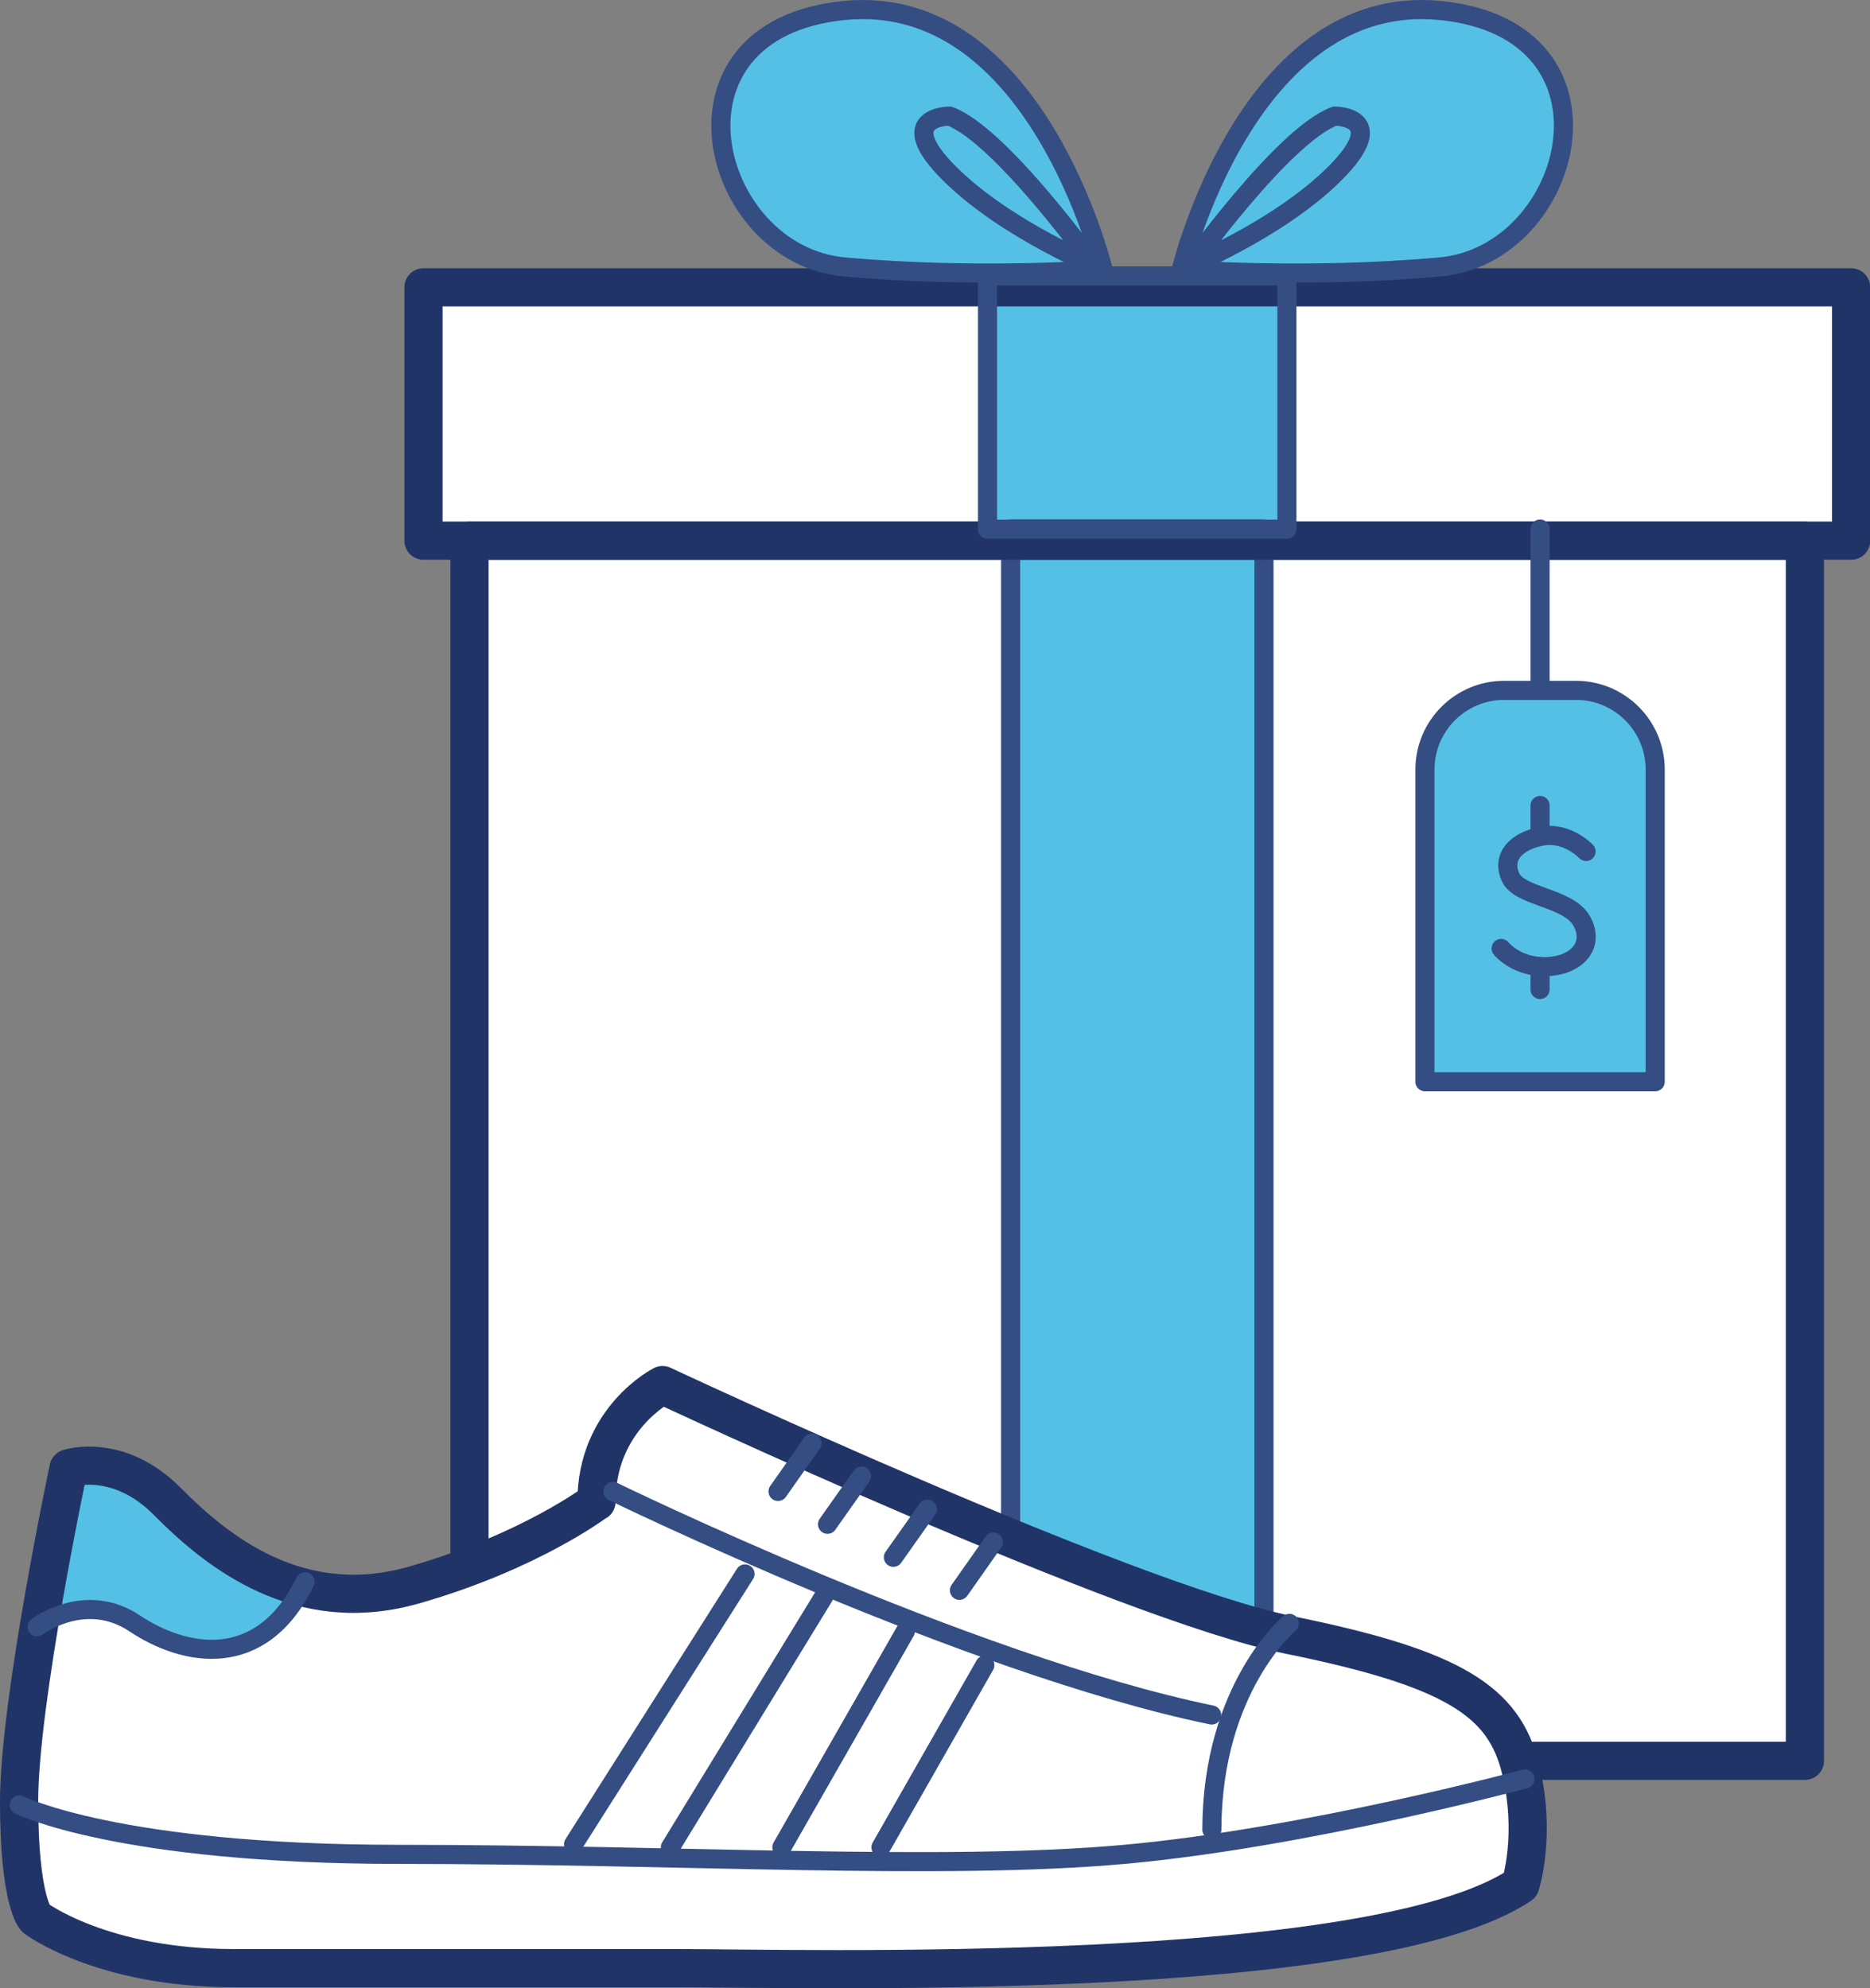
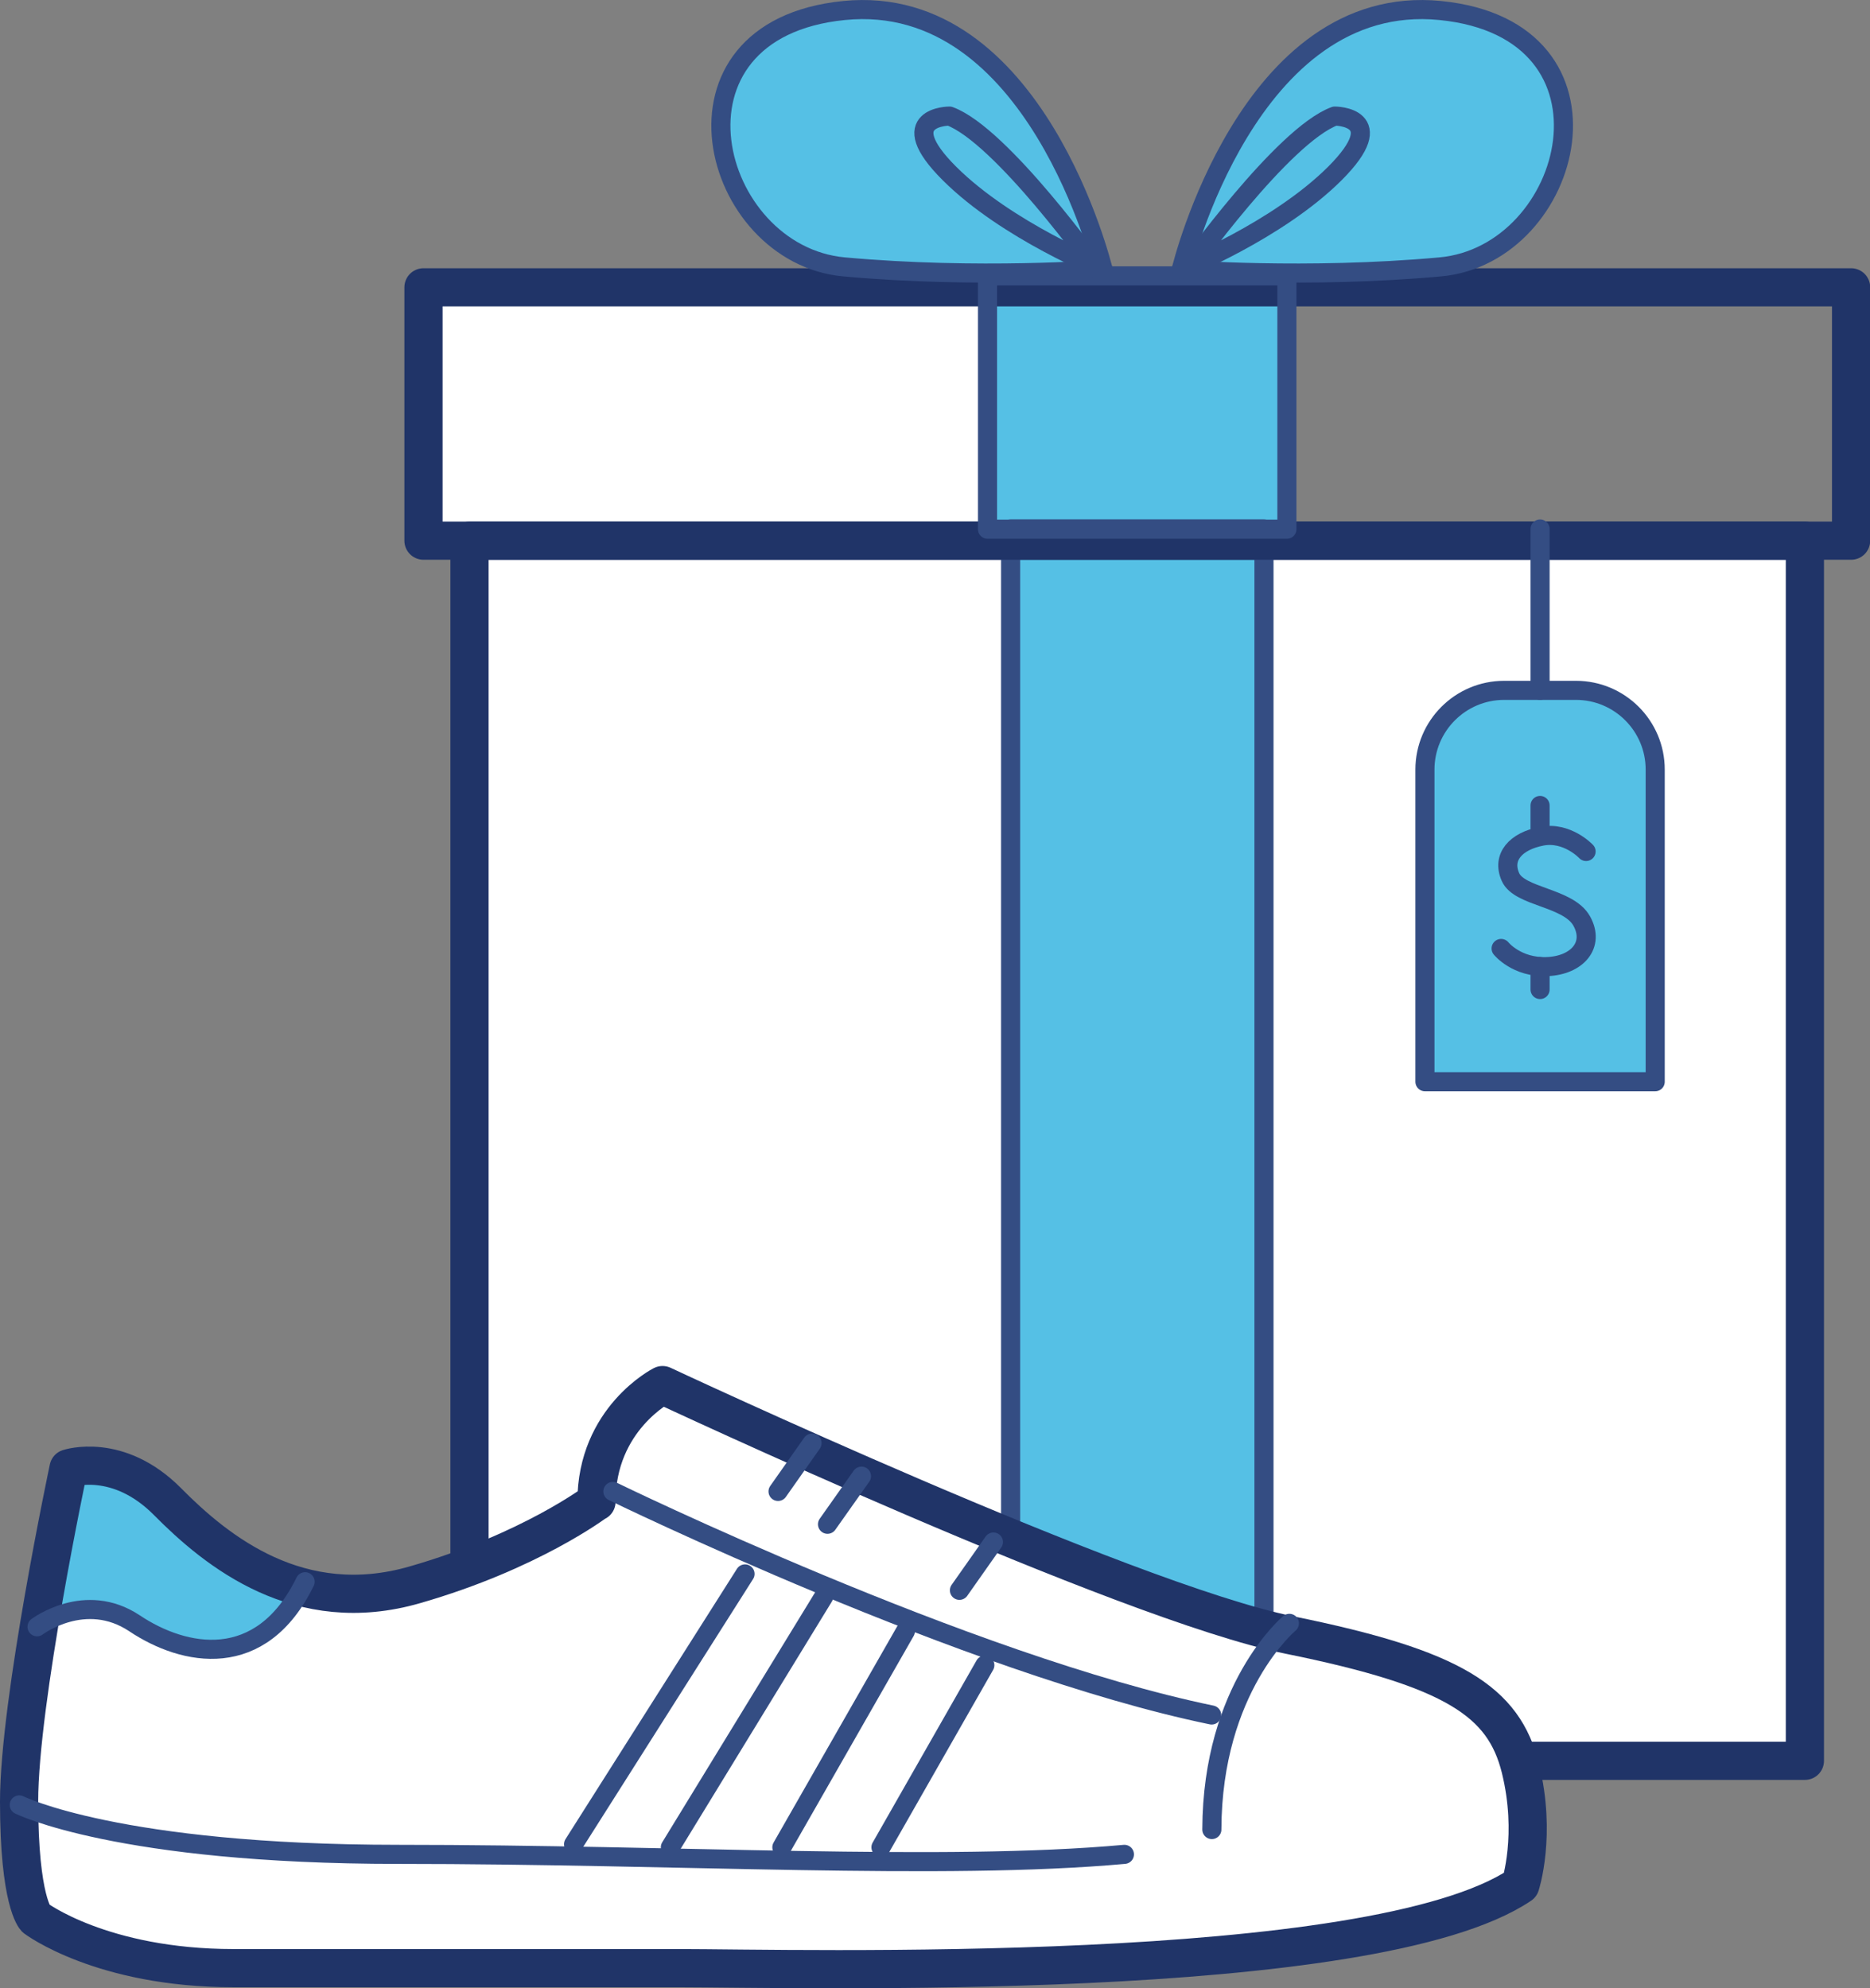
<svg xmlns="http://www.w3.org/2000/svg" id="Layer_1" data-name="Layer 1" viewBox="0 0 97.94 104.14">
  <rect x="0" y="0" width="97.94" height="104.14" fill="#808080" stroke="none" />
  <defs>
    <style>
      .cls-12 {
        stroke: #344d83;
      }

      .cls-12, .cls-23 {
        fill: none;
        stroke-linecap: round;
        stroke-linejoin: round;
      }

      .cls-23 {
        stroke: #203468;
        stroke-width: 2px;
      }

      .cls-34 {
        fill: #fff;
      }

      .cls-34, .cls-45 {
        stroke-width: 0px;
      }

      .cls-45 {
        fill: #55c0e5;
      }
    </style>
  </defs>
  <rect class="cls-45" x="52.93" y="28.88" width="13.05" height="63.35" />
  <rect class="cls-34" x="22.78" y="14.45" width="28.94" height="13.27" />
-   <rect class="cls-34" x="67.41" y="14.68" width="28.94" height="13.27" />
  <rect class="cls-45" x="51.97" y="14.45" width="15.43" height="13.27" />
  <rect class="cls-34" x="25" y="28.32" width="27.93" height="63.91" />
  <rect class="cls-34" x="65.97" y="28.88" width="28.56" height="63.35" />
  <rect class="cls-23" x="24.59" y="28.32" width="69.94" height="63.91" />
  <rect class="cls-12" x="52.93" y="27.71" width="13.27" height="63.91" />
  <rect class="cls-23" x="22.18" y="15.05" width="74.77" height="13.27" />
  <rect class="cls-12" x="51.72" y="14.45" width="15.68" height="13.27" />
  <g>
    <path class="cls-45" d="M57.77,14.11S54.25-.45,44.21.55c-10.05,1-7.03,12.79,0,13.43,7.03.64,13.56.13,13.56.13Z" />
    <path class="cls-12" d="M57.77,14.11S54.25-.45,44.21.55c-10.05,1-7.03,12.79,0,13.43,7.03.64,13.56.13,13.56.13Z" />
    <path class="cls-12" d="M57.77,14.11s-5.02-2.01-8.04-5.02,0-3.01,0-3.01c2.72,1,7.74,8.04,7.74,8.04" />
  </g>
  <g>
    <path class="cls-45" d="M61.87,14.11S65.38-.45,75.43.55c10.05,1,7.03,12.79,0,13.43-7.03.64-13.56.13-13.56.13Z" />
    <path class="cls-12" d="M61.87,14.11S65.38-.45,75.43.55c10.05,1,7.03,12.79,0,13.43-7.03.64-13.56.13-13.56.13Z" />
    <path class="cls-12" d="M61.87,14.11s5.02-2.01,8.04-5.02c3.01-3.01,0-3.01,0-3.01-2.72,1-7.74,8.04-7.74,8.04" />
  </g>
  <g>
    <path class="cls-45" d="M86.69,56.66l-11.92-.21v-16.2c0-2.29,2.19-4.09,4.48-4.09h2.64c2.29,0,4.81,1.58,4.81,3.87v16.63Z" />
    <line class="cls-12" x1="80.66" y1="27.71" x2="80.66" y2="36.16" />
    <path class="cls-12" d="M78.78,36.16h3.76c2.29,0,4.15,1.86,4.15,4.15v16.35h-12.06v-16.35c0-2.29,1.86-4.15,4.15-4.15Z" />
    <g>
      <path class="cls-12" d="M83.07,44.6s-.99-1.06-2.33-.8-2.1,1.08-1.63,2.14,3.03,1.05,3.73,2.3-.23,2.33-1.82,2.39-2.4-.95-2.4-.95" />
      <line class="cls-12" x1="80.66" y1="50.63" x2="80.66" y2="51.83" />
      <line class="cls-12" x1="80.66" y1="42.19" x2="80.66" y2="43.39" />
    </g>
  </g>
  <path class="cls-34" d="M31.24,78.89c0-4.32,3.46-6.05,3.46-6.05,0,0,24.19,11.23,32.83,12.96,8.64,1.73,11.23,3.46,12.1,6.91.86,3.46,0,6.05,0,6.05-7.78,5.18-38.02,4.32-44.07,4.32H12.23c-6.91,0-10.37-2.59-10.37-2.59,0,0-.86-.86-.86-6.05s2.59-17.28,2.59-17.28c0,0,2.59-.86,5.18,1.73,2.59,2.59,6.91,6.05,12.96,4.32,6.05-1.73,9.5-4.32,9.5-4.32Z" />
  <path class="cls-45" d="M15.68,83.38c-2.98-.81-5.28-2.78-6.91-4.4-2.59-2.59-5.18-1.73-5.18-1.73,0,0-.79,3.68-1.5,7.85.59-.38,2.74-1.55,4.95-.07,2.49,1.66,6.3,2.47,8.64-1.65Z" />
  <g>
    <path class="cls-23" d="M31.24,78.66c0-4.36,3.46-6.11,3.46-6.11,0,0,24.19,11.34,32.83,13.09s11.23,3.49,12.1,6.98c.86,3.49,0,6.11,0,6.11-7.78,5.23-38.02,4.36-44.07,4.36H12.23c-6.91,0-10.37-2.62-10.37-2.62,0,0-.86-.87-.86-6.11s2.59-17.45,2.59-17.45c0,0,2.59-.87,5.18,1.74,2.59,2.62,6.91,6.11,12.96,4.36,6.05-1.74,9.5-4.36,9.5-4.36Z" />
    <path class="cls-12" d="M32.1,78.12s18.58,9.07,31.36,11.71" />
-     <path class="cls-12" d="M1.01,94.54s5.18,2.59,19.86,2.59,28.51.86,38.02,0c9.5-.86,20.98-3.95,20.98-3.95" />
+     <path class="cls-12" d="M1.01,94.54s5.18,2.59,19.86,2.59,28.51.86,38.02,0" />
    <line class="cls-12" x1="39.02" y1="82.44" x2="30.04" y2="96.6" />
    <line class="cls-12" x1="43.14" y1="83.63" x2="35.11" y2="96.76" />
    <line class="cls-12" x1="47.42" y1="85.44" x2="40.95" y2="96.76" />
    <line class="cls-12" x1="51.58" y1="87.22" x2="46.14" y2="96.76" />
    <path class="cls-12" d="M1.94,85.21s2.52-1.91,5.11-.18,6.62,2.55,8.93-2.18" />
    <path class="cls-12" d="M67.53,85.03s-4.04,3.37-4.06,10.8" />
    <line class="cls-12" x1="42.53" y1="75.59" x2="40.75" y2="78.12" />
    <line class="cls-12" x1="45.12" y1="77.32" x2="43.34" y2="79.84" />
-     <line class="cls-12" x1="48.57" y1="79.05" x2="46.79" y2="81.57" />
    <line class="cls-12" x1="52.03" y1="80.77" x2="50.25" y2="83.3" />
  </g>
</svg>